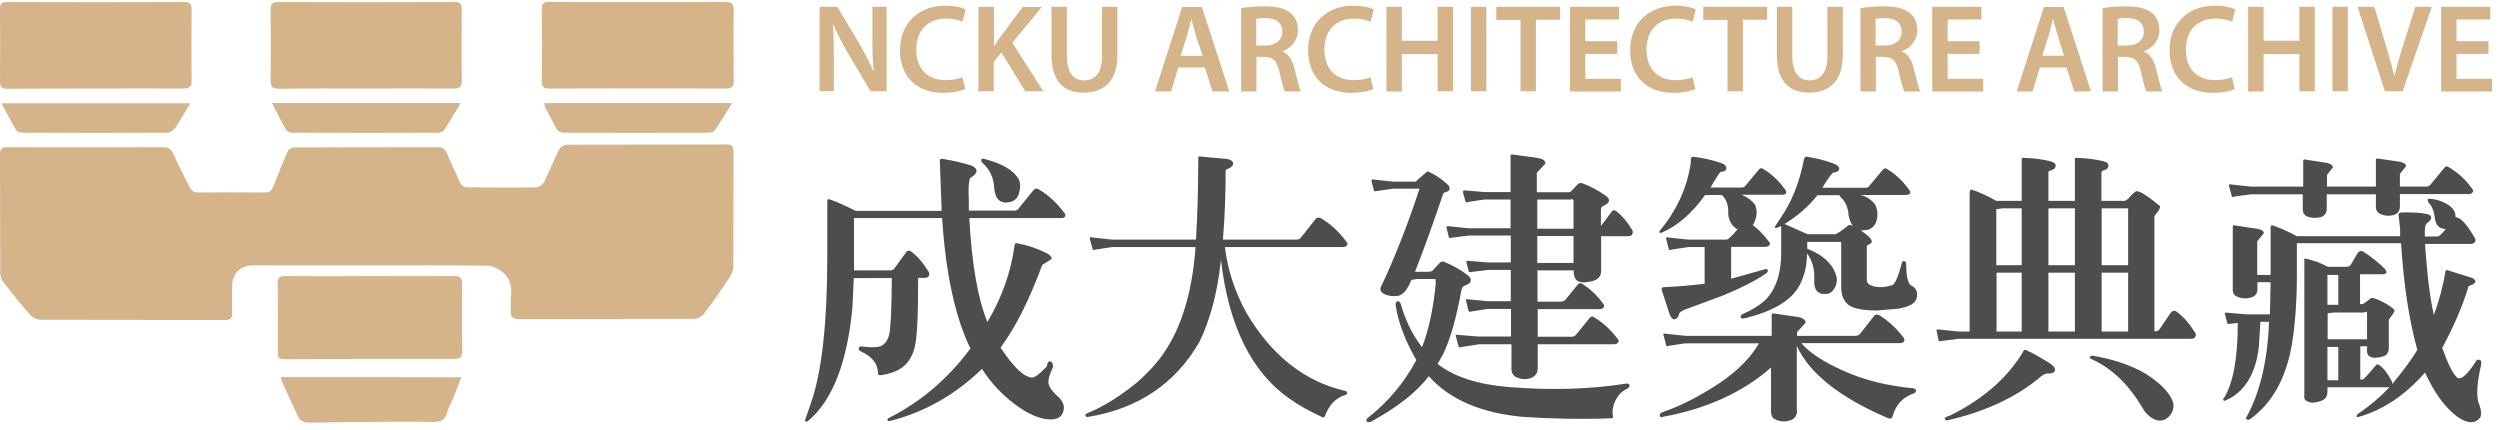
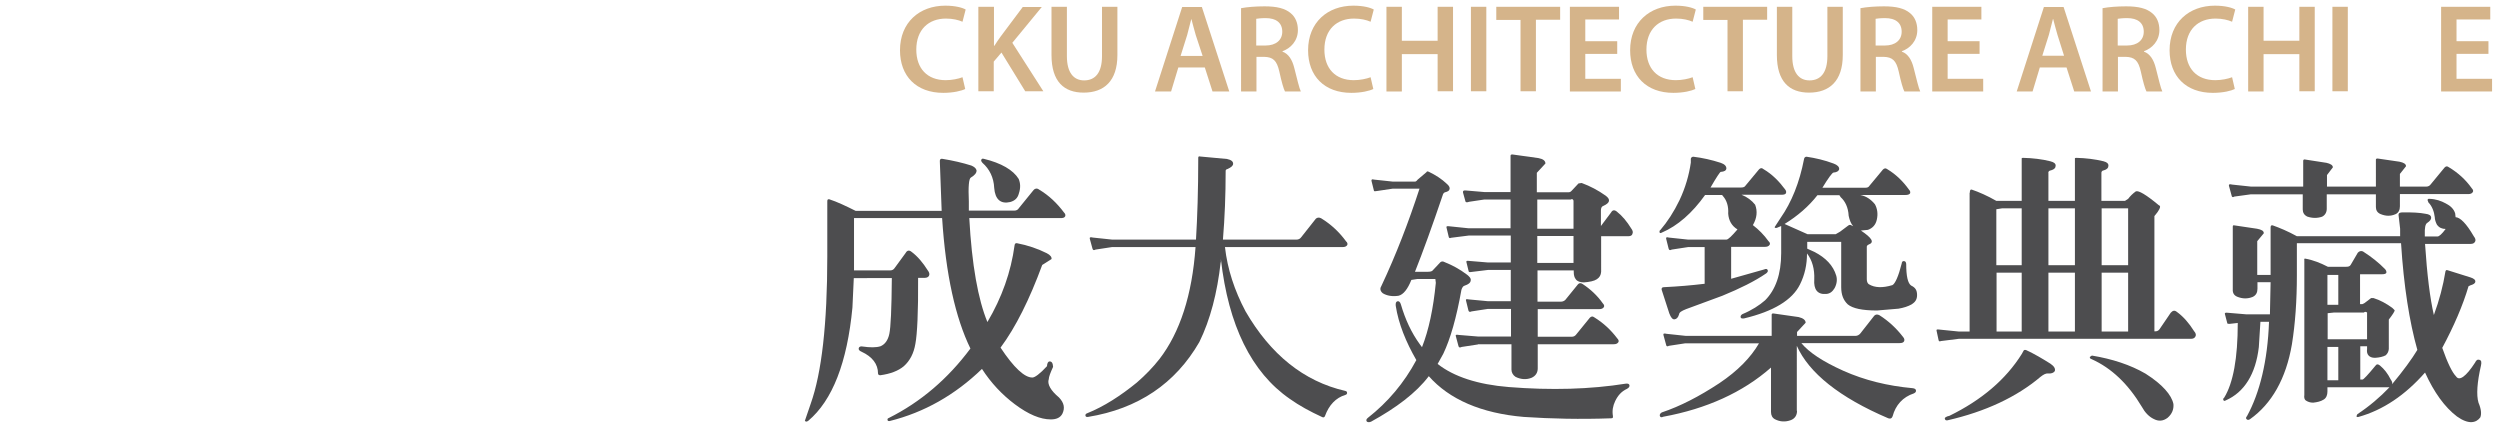
<svg xmlns="http://www.w3.org/2000/svg" version="1.1" id="Layer_1" x="0px" y="0px" viewBox="0 0 110.39 19" style="enable-background:new 0 0 110.39 19;" xml:space="preserve">
  <style type="text/css">
	.st0{fill:#4D4D4F;}
	.st1{fill:#D5B48A;}
</style>
  <g>
    <g>
      <path class="st0" d="M37.7,12.28l-0.06,1.3c-0.23,2.42-0.88,4.1-1.95,5c-0.07,0.05-0.11,0.05-0.15,0l0.26-0.76    c0.48-1.35,0.73-3.51,0.73-6.5V8.9c0-0.09,0.02-0.11,0.09-0.1c0.34,0.11,0.72,0.29,1.16,0.51h3.8L41.5,7.15    c-0.01-0.1,0.02-0.14,0.09-0.14c0.5,0.08,0.92,0.18,1.3,0.3c0.12,0.05,0.21,0.12,0.23,0.21c0.01,0.11-0.08,0.22-0.25,0.32    c-0.09,0.05-0.12,0.4-0.09,1.06v0.4h2.01c0.09,0,0.16-0.04,0.2-0.11l0.65-0.8c0.06-0.07,0.15-0.09,0.24-0.02    c0.44,0.26,0.8,0.61,1.1,1.01c0.06,0.06,0.08,0.12,0.05,0.18c-0.04,0.06-0.1,0.07-0.21,0.07h-4.02c0.11,2.06,0.39,3.6,0.8,4.59    c0.64-1.08,1.04-2.21,1.2-3.39c0.01-0.08,0.05-0.1,0.11-0.09c0.47,0.09,0.91,0.24,1.31,0.44c0.16,0.08,0.23,0.18,0.21,0.26    l-0.41,0.26c-0.56,1.52-1.17,2.75-1.84,3.65c0.59,0.89,1.06,1.32,1.4,1.32c0.1,0.01,0.34-0.16,0.65-0.5    c0.01-0.14,0.05-0.21,0.12-0.21c0.09,0,0.14,0.07,0.15,0.24c-0.12,0.26-0.19,0.45-0.19,0.54c-0.08,0.22,0.09,0.51,0.45,0.81    c0.23,0.24,0.27,0.47,0.15,0.72c-0.09,0.17-0.26,0.25-0.51,0.25c-0.46,0-0.99-0.22-1.59-0.67c-0.56-0.42-1.05-0.94-1.45-1.56    c-1.19,1.15-2.55,1.92-4.07,2.3c-0.05,0.01-0.09,0-0.1-0.04c-0.01-0.05,0.01-0.08,0.05-0.09c1.42-0.71,2.62-1.74,3.61-3.07    c-0.66-1.35-1.09-3.27-1.25-5.76h-3.89v0.15v1.52v0.64h1.6c0.09,0,0.15-0.04,0.19-0.1l0.49-0.67c0.06-0.11,0.15-0.14,0.26-0.05    c0.27,0.2,0.51,0.49,0.71,0.81c0.07,0.09,0.1,0.17,0.06,0.25c-0.03,0.05-0.09,0.09-0.19,0.09h-0.29c0.01,1.52-0.04,2.49-0.12,2.91    c-0.07,0.42-0.24,0.75-0.51,0.99c-0.25,0.21-0.6,0.34-1.04,0.4c-0.06,0-0.1-0.03-0.1-0.08c0-0.41-0.25-0.74-0.73-0.96    c-0.1-0.04-0.14-0.1-0.12-0.16c0.01-0.05,0.08-0.09,0.16-0.07c0.34,0.05,0.61,0.05,0.8-0.01c0.19-0.08,0.33-0.26,0.39-0.55    c0.06-0.28,0.1-1.09,0.11-2.46H37.7z M43.33,7.06c0.01-0.05,0.05-0.06,0.1-0.05c0.79,0.19,1.31,0.5,1.55,0.89    c0.08,0.19,0.09,0.4,0.01,0.64c-0.05,0.2-0.17,0.32-0.38,0.38c-0.42,0.1-0.67-0.11-0.71-0.62c-0.02-0.46-0.21-0.84-0.52-1.11    C43.34,7.14,43.31,7.1,43.33,7.06z" />
      <path class="st0" d="M53.9,11.58c-0.15,1.35-0.46,2.54-0.94,3.52c-1.06,1.84-2.71,2.95-4.92,3.31c-0.06,0.01-0.1-0.01-0.11-0.05    c-0.01-0.05,0.01-0.09,0.07-0.11c0.75-0.3,1.49-0.78,2.2-1.36c0.38-0.33,0.7-0.66,1-1.04c0.9-1.17,1.44-2.82,1.59-4.94H49.1    l-0.72,0.11c-0.08,0.04-0.12,0.03-0.14-0.04l-0.12-0.44c-0.01-0.06,0.02-0.08,0.14-0.05l0.85,0.09h3.7    c0.06-0.97,0.1-2.19,0.1-3.61c0-0.05,0.02-0.08,0.08-0.06l1.19,0.11c0.19,0.04,0.27,0.11,0.27,0.21c0,0.09-0.09,0.16-0.24,0.23    c-0.06,0.01-0.1,0.05-0.09,0.1c0,1.04-0.04,2.05-0.12,3.02h3.25c0.09,0,0.16-0.04,0.21-0.11l0.64-0.81    c0.06-0.06,0.15-0.07,0.24-0.02c0.44,0.27,0.8,0.61,1.1,1.02c0.06,0.05,0.07,0.11,0.05,0.16c-0.04,0.06-0.1,0.09-0.21,0.09h-5.19    c0.11,0.97,0.42,1.92,0.91,2.84c1.1,1.9,2.57,3.09,4.4,3.51c0.05,0.01,0.08,0.04,0.08,0.07c0.01,0.05-0.01,0.09-0.08,0.11    c-0.41,0.12-0.72,0.45-0.89,0.92c-0.02,0.07-0.08,0.09-0.14,0.05c-0.52-0.24-1-0.5-1.42-0.8c-1.69-1.17-2.71-3.24-3.04-6.17V11.58    z" />
      <path class="st0" d="M60.54,18.62c-0.1,0.04-0.16,0.02-0.19-0.01c-0.04-0.06-0.01-0.11,0.05-0.16c0.88-0.69,1.6-1.54,2.14-2.55    c-0.46-0.8-0.79-1.61-0.91-2.4c-0.01-0.11,0.01-0.17,0.06-0.19c0.07-0.03,0.14,0.02,0.17,0.14c0.19,0.65,0.46,1.24,0.84,1.76    l0.09,0.12c0.3-0.76,0.5-1.71,0.61-2.84l-0.02-0.17H63.3h-0.72l-0.26,0.04c-0.16,0.4-0.35,0.65-0.57,0.7    c-0.27,0.04-0.51,0-0.69-0.11c-0.11-0.09-0.14-0.2-0.07-0.31c0.66-1.4,1.21-2.84,1.69-4.31H61.5l-0.67,0.1    c-0.1,0.02-0.15,0.02-0.16,0l-0.11-0.44c-0.01-0.06,0.02-0.09,0.11-0.06l0.84,0.09h0.94c0.05,0.01,0.1-0.02,0.15-0.09l0.39-0.33    C63,7.56,63.04,7.56,63.1,7.59c0.29,0.14,0.56,0.31,0.8,0.54c0.09,0.08,0.12,0.15,0.11,0.21c-0.01,0.08-0.08,0.12-0.2,0.15    c-0.05,0.01-0.09,0.06-0.11,0.14c-0.46,1.36-0.87,2.49-1.22,3.37h0.57c0.12,0,0.19-0.02,0.23-0.08l0.32-0.34    c0.05-0.04,0.11-0.05,0.18-0.01c0.35,0.14,0.67,0.31,1,0.56c0.11,0.09,0.18,0.16,0.16,0.26c-0.01,0.1-0.11,0.17-0.26,0.22    c-0.07,0.01-0.12,0.09-0.15,0.19c-0.22,1.24-0.49,2.17-0.8,2.82l-0.25,0.45c0.71,0.56,1.77,0.91,3.14,1.02    c1.87,0.15,3.61,0.1,5.17-0.15c0.09-0.01,0.15,0.01,0.16,0.07s-0.02,0.11-0.11,0.16c-0.24,0.11-0.4,0.29-0.52,0.54    c-0.1,0.21-0.14,0.42-0.1,0.66c0.01,0.08-0.01,0.1-0.08,0.1c-1.35,0.05-2.65,0.02-3.85-0.06c-1.89-0.16-3.3-0.78-4.2-1.8    C62.53,17.35,61.65,18.01,60.54,18.62z M65.26,15.21l-0.72,0.11c-0.08,0.04-0.12,0.03-0.14-0.04l-0.12-0.45    c-0.01-0.05,0.02-0.06,0.14-0.04l0.85,0.07h1.45v-1.22H65.7l-0.72,0.11c-0.08,0.04-0.12,0.02-0.14-0.04l-0.11-0.45    c-0.01-0.05,0.02-0.06,0.12-0.04l0.85,0.08h1.01v-1.38H65.7l-0.74,0.09c-0.06,0.01-0.1,0.01-0.11-0.03l-0.1-0.41    c-0.01-0.05,0.02-0.06,0.11-0.05l0.84,0.07h1.01v-1.19h-1.85l-0.79,0.1c-0.05,0.03-0.09,0.01-0.1-0.04l-0.1-0.42    c-0.01-0.05,0.03-0.06,0.11-0.05l0.87,0.09h1.85V8.81h-1.16l-0.67,0.1c-0.1,0.04-0.15,0.02-0.16-0.01L64.6,8.5    c-0.01-0.07,0.02-0.1,0.12-0.09l0.82,0.07h1.16V7V6.88c0-0.04,0.02-0.06,0.08-0.06l1.15,0.16c0.21,0.04,0.31,0.12,0.31,0.24    l-0.38,0.41v0.86h1.4c0.05,0,0.1-0.02,0.14-0.07L69.7,8.1l0.14-0.02c0.38,0.14,0.72,0.32,1.06,0.56c0.23,0.17,0.19,0.32-0.1,0.45    c-0.07,0.02-0.11,0.09-0.11,0.2v0.69l0.45-0.6c0.06-0.11,0.15-0.12,0.25-0.04c0.24,0.19,0.45,0.44,0.64,0.75    c0.06,0.08,0.09,0.16,0.05,0.24c-0.01,0.06-0.08,0.1-0.17,0.1h-1.21V12c-0.01,0.15-0.07,0.25-0.19,0.33    c-0.12,0.08-0.32,0.12-0.57,0.14c-0.17,0-0.3-0.05-0.36-0.14c-0.06-0.08-0.09-0.17-0.09-0.34v-0.05h-1.6v1.38h1.04    c0.07,0,0.14-0.03,0.19-0.08l0.56-0.69c0.06-0.06,0.12-0.06,0.2-0.01c0.35,0.23,0.65,0.51,0.89,0.85    c0.06,0.06,0.08,0.12,0.05,0.17c-0.04,0.06-0.1,0.09-0.21,0.09h-2.71v1.22h1.5c0.09,0,0.15-0.04,0.19-0.09l0.61-0.75    c0.06-0.06,0.12-0.08,0.21-0.01c0.4,0.25,0.72,0.55,1,0.92c0.06,0.06,0.08,0.12,0.05,0.17c-0.04,0.06-0.1,0.09-0.21,0.09h-3.35    v1.07c0,0.18-0.09,0.33-0.27,0.41c-0.22,0.09-0.47,0.08-0.71-0.04c-0.11-0.07-0.18-0.19-0.18-0.32v-1.12H65.26z M67.88,10.1h1.6    V8.86c-0.02-0.06-0.06-0.09-0.12-0.05h-1.48V10.1z M67.88,11.61h1.6v-1.19h-1.6V11.61z" />
      <path class="st0" d="M75.27,10.91h-0.73l-0.72,0.11c-0.08,0.04-0.12,0.03-0.14-0.04l-0.11-0.44c-0.01-0.06,0.02-0.08,0.12-0.05    l0.85,0.09h1.69c0.08,0,0.24-0.16,0.49-0.45c-0.25-0.15-0.39-0.39-0.41-0.7c0.02-0.31-0.06-0.58-0.23-0.77l-0.04-0.05h-0.75    c-0.57,0.8-1.21,1.36-1.91,1.66c-0.05,0.03-0.09,0.03-0.1-0.01c-0.01-0.04,0-0.09,0.04-0.11c0.3-0.35,0.59-0.79,0.84-1.31    c0.26-0.55,0.42-1.11,0.5-1.66V7.01c0.01-0.05,0.05-0.09,0.11-0.09c0.41,0.05,0.81,0.14,1.21,0.27c0.17,0.06,0.25,0.14,0.25,0.25    c-0.01,0.09-0.09,0.14-0.25,0.15c-0.03,0-0.19,0.24-0.45,0.69h1.35c0.09,0,0.16-0.02,0.2-0.09l0.59-0.71    c0.06-0.06,0.12-0.08,0.2-0.01c0.39,0.23,0.69,0.54,0.95,0.89c0.05,0.06,0.06,0.12,0.04,0.17c-0.02,0.05-0.09,0.07-0.2,0.07h-1.76    c0.25,0.1,0.45,0.25,0.6,0.44c0.11,0.29,0.08,0.59-0.1,0.9c0.26,0.2,0.49,0.43,0.69,0.71c0.06,0.05,0.08,0.11,0.05,0.16    c-0.04,0.06-0.1,0.09-0.21,0.09h-1.49v1.41l1.45-0.41c0.09-0.04,0.14-0.03,0.16,0.02c0.03,0.05,0,0.1-0.06,0.15    c-0.51,0.35-1.16,0.67-1.94,0.99l-1.6,0.59c-0.2,0.08-0.3,0.14-0.31,0.23c-0.04,0.14-0.11,0.21-0.2,0.22s-0.16-0.08-0.23-0.26    l-0.34-1.05c-0.01-0.08,0.03-0.11,0.11-0.11c0.62-0.03,1.21-0.08,1.79-0.15V10.91z M79.35,18.14c0,0.19-0.09,0.34-0.27,0.41    c-0.24,0.09-0.48,0.08-0.71-0.04c-0.11-0.06-0.17-0.17-0.17-0.32v-1.96c-1.25,1.1-2.85,1.82-4.75,2.17    c-0.09,0.04-0.14,0.03-0.16-0.04c-0.01-0.06,0.02-0.11,0.09-0.15c0.81-0.27,1.66-0.71,2.54-1.29c0.82-0.55,1.39-1.14,1.75-1.76    h-3.26l-0.72,0.11c-0.06,0.04-0.11,0.03-0.12-0.04l-0.12-0.44c-0.01-0.06,0.02-0.08,0.14-0.05l0.84,0.09h3.8v-0.81V13.9    c0-0.04,0.02-0.06,0.07-0.06L79.42,14c0.21,0.05,0.31,0.14,0.31,0.25l-0.38,0.41v0.17h2.59c0.07,0,0.15-0.04,0.2-0.1l0.62-0.79    c0.06-0.06,0.14-0.07,0.23-0.02c0.41,0.26,0.76,0.59,1.05,0.97c0.05,0.06,0.06,0.12,0.04,0.17c-0.02,0.06-0.09,0.09-0.2,0.09    h-4.34c0.34,0.41,0.94,0.81,1.85,1.22c0.94,0.42,1.96,0.67,3.06,0.77c0.09,0.01,0.14,0.04,0.15,0.09c0.01,0.06-0.01,0.1-0.09,0.14    c-0.49,0.16-0.81,0.52-0.94,1.01c-0.04,0.1-0.09,0.12-0.19,0.09c-2.16-0.92-3.51-2.01-4.04-3.2V18.14z M79.48,12.56    c-0.34,0.69-1.17,1.19-2.47,1.5c-0.09,0.01-0.14,0-0.15-0.05c-0.01-0.05,0.01-0.1,0.08-0.14c0.41-0.17,0.75-0.39,1-0.61    c0.46-0.46,0.71-1.15,0.71-2.08V9.98l-0.19,0.08c-0.05,0.01-0.09,0.01-0.1-0.03l0.26-0.4c0.49-0.7,0.84-1.57,1.04-2.61    c0.01-0.06,0.05-0.1,0.11-0.1c0.4,0.06,0.79,0.15,1.19,0.3c0.17,0.06,0.26,0.15,0.25,0.25c-0.01,0.07-0.09,0.14-0.25,0.15    c-0.05,0-0.23,0.24-0.49,0.67h1.89c0.09,0,0.15-0.02,0.19-0.09l0.59-0.71c0.06-0.06,0.12-0.08,0.21-0.01    c0.38,0.23,0.69,0.54,0.94,0.89c0.06,0.06,0.07,0.12,0.05,0.17c-0.04,0.05-0.1,0.07-0.21,0.07h-1.99    c0.26,0.05,0.47,0.19,0.65,0.41c0.11,0.2,0.14,0.44,0.08,0.69c-0.05,0.22-0.19,0.37-0.39,0.44l-0.31,0.03    c0.49,0.33,0.61,0.52,0.34,0.62c-0.05,0.02-0.09,0.06-0.08,0.12v1.41c0,0.11,0.04,0.19,0.09,0.22c0.26,0.16,0.61,0.17,1.04,0.04    c0.12-0.06,0.27-0.39,0.41-0.95c0.01-0.09,0.05-0.12,0.1-0.11c0.06,0,0.09,0.04,0.1,0.12c0,0.54,0.07,0.86,0.22,0.96    c0.19,0.09,0.26,0.21,0.26,0.42c0,0.19-0.08,0.31-0.24,0.41c-0.16,0.09-0.35,0.15-0.58,0.19l-0.95,0.08    c-0.65,0-1.07-0.09-1.29-0.27c-0.19-0.18-0.29-0.42-0.29-0.76v-2h-1.5v0.3l0.31,0.14c0.51,0.26,0.84,0.61,0.97,1.05    c0.05,0.17,0.03,0.36-0.07,0.55c-0.09,0.15-0.2,0.25-0.38,0.26c-0.38,0.03-0.55-0.2-0.52-0.64c0.02-0.46-0.09-0.85-0.32-1.15    C79.79,11.69,79.69,12.14,79.48,12.56z M81.83,9.99c-0.1-0.11-0.16-0.27-0.2-0.46c-0.02-0.38-0.16-0.65-0.35-0.82l-0.06-0.09    h-0.97c-0.38,0.49-0.88,0.92-1.45,1.27l1.01,0.45h1.25l0.19-0.11l0.36-0.27c0.05-0.04,0.1-0.04,0.16,0L81.83,9.99z" />
      <path class="st0" d="M86.98,8.51c0-0.1,0.02-0.15,0.08-0.14c0.32,0.11,0.69,0.27,1.09,0.5h1.12V7.01    c-0.01-0.02,0.01-0.04,0.06-0.04c0.44,0.01,0.84,0.06,1.2,0.15c0.16,0.04,0.24,0.1,0.24,0.19c0,0.1-0.06,0.17-0.2,0.21    c-0.09,0.01-0.14,0.06-0.12,0.14v1.21h1.17V7.01c-0.01-0.02,0.01-0.04,0.06-0.04c0.43,0.01,0.83,0.06,1.2,0.15    c0.15,0.04,0.22,0.1,0.22,0.19c0,0.1-0.06,0.17-0.2,0.21c-0.08,0.01-0.12,0.06-0.11,0.14v1.21h1.04l0.14-0.09    c0.09-0.12,0.2-0.23,0.34-0.33c0.12-0.05,0.46,0.15,1,0.6l0.06,0.04c0.04,0.06-0.04,0.22-0.24,0.45v5.09h0.04    c0.09,0,0.15-0.04,0.19-0.1l0.49-0.72c0.09-0.1,0.17-0.12,0.27-0.04c0.29,0.21,0.54,0.5,0.76,0.85c0.08,0.09,0.1,0.17,0.06,0.24    c-0.03,0.06-0.09,0.1-0.19,0.1H86.5l-0.8,0.1c-0.05,0.03-0.09,0.01-0.1-0.04l-0.09-0.42c-0.01-0.05,0.02-0.06,0.1-0.05l0.89,0.09    h0.47V8.51z M89.35,15.49c0.02-0.04,0.06-0.05,0.12-0.03c0.35,0.16,0.72,0.38,1.07,0.6c0.16,0.11,0.23,0.22,0.19,0.33    c-0.06,0.08-0.15,0.11-0.29,0.1c-0.1-0.01-0.2,0.04-0.34,0.15c-1.05,0.89-2.44,1.54-4.11,1.92c-0.06,0.01-0.1-0.01-0.11-0.06    c-0.03-0.05,0.05-0.11,0.2-0.14c1.41-0.69,2.49-1.6,3.2-2.74L89.35,15.49z M89.27,11.71V9.2H88.4l-0.25,0.04v2.47H89.27z     M89.27,14.64v-2.6h-1.11v2.6H89.27z M91.62,11.71V9.2h-1.17v2.51H91.62z M91.62,14.64v-2.6h-1.17v2.6H91.62z M92.28,15.76    l0.09-0.06c0.9,0.15,1.7,0.41,2.37,0.8c0.74,0.47,1.15,0.94,1.23,1.34c0.02,0.23-0.06,0.44-0.26,0.61    c-0.2,0.15-0.4,0.16-0.61,0.05c-0.21-0.1-0.39-0.29-0.52-0.53c-0.61-1.02-1.35-1.72-2.22-2.11C92.29,15.84,92.27,15.8,92.28,15.76    z M93.97,11.71V9.2h-1.17v2.51H93.97z M93.97,14.64v-2.6h-1.17v2.6H93.97z" />
      <path class="st0" d="M109.23,10.43c0.07,0.09,0.1,0.17,0.06,0.24c-0.03,0.06-0.09,0.1-0.19,0.1h-2.02    c0.09,1.36,0.22,2.41,0.39,3.14c0.24-0.65,0.41-1.3,0.51-1.92c0.01-0.05,0.04-0.08,0.09-0.06l1.02,0.32    c0.15,0.05,0.22,0.11,0.21,0.19c-0.01,0.08-0.09,0.12-0.22,0.16L109,12.64c-0.25,0.85-0.65,1.77-1.16,2.72    c0.23,0.66,0.44,1.09,0.61,1.26c0.14,0.22,0.44,0.01,0.84-0.61c0.05-0.11,0.11-0.15,0.2-0.12c0.08,0.03,0.09,0.11,0.06,0.25    c-0.17,0.74-0.21,1.3-0.11,1.64c0.12,0.28,0.14,0.5,0.08,0.65c-0.09,0.12-0.21,0.2-0.38,0.21c-0.17,0.01-0.4-0.07-0.65-0.25    c-0.54-0.41-1.01-1.06-1.41-1.94c-0.88,1-1.86,1.66-2.94,1.96c-0.04,0.01-0.07,0.01-0.09-0.03l0.04-0.09    c0.53-0.35,1-0.75,1.42-1.19h-2.74v0.19c0,0.15-0.05,0.28-0.16,0.35c-0.14,0.09-0.3,0.12-0.47,0.14c-0.14,0-0.24-0.04-0.33-0.1    c-0.05-0.04-0.08-0.12-0.06-0.24v-5.94c-0.01-0.06,0-0.09,0.04-0.08c0.35,0.06,0.69,0.2,1,0.36h0.8c0.11,0,0.17-0.02,0.21-0.09    l0.31-0.53c0.06-0.07,0.15-0.1,0.24-0.05c0.36,0.23,0.69,0.49,0.97,0.78c0.05,0.06,0.06,0.11,0.05,0.16    c-0.02,0.04-0.09,0.06-0.19,0.06h-0.97v1.32h0.1l0.1-0.05l0.29-0.22h0.1c0.29,0.09,0.57,0.24,0.84,0.44l0.1,0.1    c0,0.05-0.09,0.19-0.26,0.41v1.3c-0.01,0.12-0.06,0.21-0.14,0.28c-0.11,0.06-0.28,0.1-0.47,0.11c-0.14,0-0.23-0.04-0.29-0.11    c-0.05-0.06-0.08-0.15-0.06-0.28v-0.12h-0.3v1.47h0.1c0.04,0,0.24-0.21,0.56-0.6c0.06-0.09,0.12-0.09,0.21-0.02    c0.19,0.16,0.34,0.35,0.47,0.61c0.06,0.09,0.09,0.15,0.06,0.22c0.5-0.6,0.88-1.12,1.12-1.52c-0.35-1.24-0.6-2.82-0.72-4.71h-4.6    v1.42c0,1.1-0.07,2.12-0.22,3.05c-0.26,1.51-0.89,2.62-1.85,3.3c-0.06,0.04-0.11,0.04-0.15,0c-0.04-0.04-0.03-0.08,0.02-0.14    c0.56-1.02,0.91-2.44,0.97-4.16h-0.38l-0.07,1.12c-0.14,1.19-0.64,1.99-1.46,2.35c-0.05,0.03-0.09,0.03-0.1-0.01    c-0.03-0.04-0.01-0.08,0.03-0.11c0.4-0.65,0.6-1.75,0.6-3.3l-0.35,0.04c-0.06,0-0.1,0-0.11-0.02l-0.11-0.42    c-0.01-0.05,0.04-0.06,0.12-0.05l0.83,0.07h1.04l0.03-1.42h-0.58v0.29c0,0.16-0.06,0.29-0.21,0.36c-0.22,0.09-0.45,0.09-0.69-0.01    c-0.14-0.06-0.2-0.17-0.19-0.33v-2.76c0-0.05,0.02-0.07,0.06-0.06l1.01,0.15c0.2,0.04,0.3,0.09,0.3,0.2l-0.29,0.35v1.49h0.59    v-2.09c0-0.09,0.03-0.11,0.09-0.1c0.31,0.11,0.67,0.26,1.07,0.48h4.56V10.1l-0.07-0.61c0-0.06,0.02-0.1,0.14-0.11    c0.45-0.01,0.8,0.01,1.05,0.06c0.16,0.02,0.24,0.07,0.25,0.16c0.01,0.08-0.05,0.16-0.17,0.24c-0.09,0.05-0.12,0.23-0.11,0.52v0.08    h0.57c0.06,0,0.19-0.11,0.35-0.33c-0.16,0-0.29-0.06-0.38-0.18c-0.06-0.11-0.1-0.24-0.1-0.34c-0.03-0.25-0.12-0.49-0.28-0.65    l-0.04-0.11c0.01-0.04,0.04-0.06,0.09-0.05c0.28,0.01,0.51,0.09,0.71,0.2c0.22,0.11,0.36,0.25,0.42,0.44l0.02,0.17    C108.63,9.6,108.9,9.86,109.23,10.43z M102.74,8.58v0.64c0,0.16-0.08,0.29-0.21,0.35c-0.21,0.07-0.43,0.07-0.66-0.01    c-0.12-0.06-0.19-0.17-0.19-0.31V8.58h-2.29l-0.73,0.1c-0.06,0.04-0.11,0.03-0.12-0.04L98.42,8.2c-0.01-0.06,0.03-0.08,0.14-0.05    l0.84,0.09h2.3V7.1c0-0.04,0.03-0.06,0.06-0.06l0.97,0.15c0.17,0.04,0.28,0.1,0.28,0.2l-0.26,0.34v0.51h2.16V7.05    c0-0.04,0.03-0.05,0.08-0.05l0.96,0.14c0.19,0.04,0.29,0.1,0.29,0.2l-0.27,0.34v0.56h1.16c0.09,0,0.16-0.04,0.2-0.1l0.61-0.74    c0.06-0.06,0.11-0.08,0.2-0.01c0.4,0.24,0.74,0.55,1,0.92c0.06,0.06,0.08,0.12,0.05,0.17c-0.04,0.06-0.1,0.09-0.2,0.09h-3.02v0.54    c0,0.16-0.06,0.29-0.2,0.35c-0.21,0.09-0.42,0.09-0.66-0.01c-0.14-0.06-0.2-0.17-0.2-0.31V8.58H102.74z M103.25,13.46v-1.32h-0.48    v1.32h0.28H103.25z M104.52,14.98V13.8c-0.05-0.04-0.1-0.04-0.14,0h-1.32l-0.28,0.03v1.15H104.52z M103.25,16.79v-1.47h-0.48v1.47    H103.25z" />
    </g>
  </g>
-   <path class="st1" d="M16.32,11.72c1.74,0,3.48-0.01,5.22,0.01c0.18,0,0.37,0.1,0.53,0.2c0.43,0.27,0.55,0.67,0.49,1.16  c-0.03,0.21,0.01,0.42-0.01,0.63c-0.02,0.27,0.09,0.37,0.36,0.37c2.58-0.01,5.16,0,7.74-0.01c0.15,0,0.35-0.11,0.44-0.23  c0.39-0.52,0.76-1.05,1.12-1.59c0.1-0.15,0.17-0.35,0.17-0.53c0.01-1.68,0-3.36,0.01-5.04c0-0.23-0.08-0.31-0.31-0.31  c-2.35,0.01-4.7,0-7.05,0.01c-0.12,0-0.29,0.11-0.34,0.21c-0.24,0.47-0.43,0.96-0.66,1.43c-0.05,0.11-0.22,0.23-0.33,0.24  c-1.01,0.02-2.02,0.01-3.03,0c-0.18,0-0.29-0.06-0.37-0.24c-0.18-0.42-0.39-0.83-0.56-1.25c-0.08-0.2-0.19-0.28-0.4-0.28  c-2.12,0-4.24,0-6.36,0.01c-0.1,0-0.24,0.09-0.28,0.18c-0.22,0.49-0.41,0.99-0.61,1.49c-0.07,0.19-0.16,0.33-0.4,0.32  c-0.98-0.01-1.96-0.01-2.94,0c-0.19,0-0.3-0.07-0.39-0.26C8.13,7.77,7.87,7.3,7.66,6.8C7.56,6.58,7.43,6.5,7.2,6.5  c-2.3,0-4.6,0.01-6.9,0C0.06,6.5,0,6.59,0,6.82c0.01,1.74,0,3.48,0.01,5.22c0,0.14,0.05,0.3,0.13,0.41c0.39,0.5,0.79,1,1.22,1.48  c0.1,0.11,0.29,0.19,0.43,0.19c2.72,0.01,5.44,0,8.16,0.01c0.22,0,0.31-0.07,0.3-0.29c-0.01-0.4,0-0.8,0-1.2  c0-0.56,0.36-0.92,0.9-0.92C12.88,11.72,14.6,11.72,16.32,11.72z M28.17,0.09c-1.3,0-2.6,0.01-3.9-0.01c-0.28,0-0.35,0.08-0.35,0.36  c0.02,1.04,0.02,2.08,0,3.12c0,0.26,0.07,0.35,0.33,0.35c2.6-0.01,5.2-0.01,7.8,0c0.25,0,0.35-0.08,0.35-0.35  c-0.01-1.03-0.02-2.06,0-3.09c0.01-0.31-0.1-0.39-0.4-0.39C30.73,0.1,29.45,0.09,28.17,0.09z M4.23,3.91c1.29,0,2.58-0.01,3.87,0  c0.27,0,0.37-0.09,0.36-0.36c-0.01-1.04-0.01-2.08,0-3.12c0-0.26-0.08-0.35-0.34-0.34c-2.6,0.01-5.2,0.01-7.8,0  C0.08,0.09,0,0.14,0,0.39C0.01,1.46,0.01,2.53,0,3.6c0,0.25,0.08,0.32,0.33,0.32C1.63,3.91,2.93,3.91,4.23,3.91z M16.17,3.91  c1.29,0,2.58-0.01,3.87,0c0.26,0,0.35-0.08,0.35-0.34c-0.01-1.05-0.01-2.1,0-3.15c0-0.24-0.07-0.34-0.32-0.33  c-2.6,0.01-5.2,0.01-7.8,0c-0.25,0-0.32,0.08-0.32,0.33c0.01,1.05,0.01,2.1,0,3.15c0,0.28,0.09,0.35,0.36,0.35  C13.59,3.9,14.88,3.91,16.17,3.91z M16.34,12.19C16.34,12.19,16.34,12.2,16.34,12.19c-1.25,0.01-2.5,0.01-3.75,0  c-0.27,0-0.33,0.08-0.33,0.34c0.02,0.97,0.01,1.94,0.01,2.91c0,0.41-0.01,0.42,0.4,0.42c2.46-0.01,4.92-0.02,7.38-0.01  c0.28,0,0.36-0.09,0.36-0.36c-0.01-0.98-0.01-1.96,0-2.94c0-0.28-0.08-0.36-0.36-0.36C18.82,12.2,17.58,12.19,16.34,12.19z   M12.41,16.65c0.01,0.08,0,0.11,0.01,0.13c0.26,0.56,0.5,1.13,0.78,1.68c0.05,0.11,0.25,0.19,0.38,0.2c0.55,0.01,1.1-0.02,1.65-0.02  c1.3-0.01,2.6-0.03,3.9-0.01c0.35,0,0.54-0.1,0.62-0.44c0.04-0.17,0.14-0.33,0.21-0.49c0.14-0.33,0.26-0.67,0.41-1.04  C17.69,16.65,15.06,16.65,12.41,16.65z M8.4,4.56c-2.79,0-5.52,0-8.34,0C0.3,5,0.5,5.39,0.72,5.76c0.04,0.07,0.19,0.1,0.29,0.1  c2.12,0.01,4.24,0.01,6.36,0c0.12,0,0.29-0.1,0.36-0.2C7.96,5.32,8.16,4.96,8.4,4.56z M12.01,4.55c0.23,0.45,0.42,0.83,0.63,1.2  c0.04,0.07,0.19,0.11,0.29,0.11c2.14,0.01,4.28,0.01,6.42,0c0.09,0,0.23-0.06,0.27-0.13c0.24-0.37,0.47-0.75,0.72-1.18  C17.56,4.55,14.83,4.55,12.01,4.55z M32.33,4.55c-2.81,0-5.54,0-8.28,0c0,0.06-0.01,0.11,0,0.14c0.18,0.34,0.35,0.69,0.54,1.03  c0.05,0.08,0.19,0.14,0.3,0.14c2.14,0.01,4.28,0.01,6.41,0c0.09,0,0.22-0.04,0.26-0.1C31.82,5.38,32.05,4.99,32.33,4.55z" />
  <g>
-     <path class="st1" d="M36.19,4.04V0.3h0.78l0.96,1.6c0.24,0.42,0.47,0.85,0.64,1.25h0.01c-0.05-0.5-0.06-0.98-0.06-1.55V0.3h0.63   v3.73h-0.71l-0.98-1.65c-0.24-0.41-0.48-0.86-0.66-1.29l-0.02,0.01c0.03,0.48,0.04,0.98,0.04,1.59v1.33H36.19z" />
    <path class="st1" d="M42.62,3.93c-0.16,0.08-0.52,0.17-0.97,0.17c-1.19,0-1.91-0.74-1.91-1.88c0-1.23,0.86-1.97,2-1.97   c0.45,0,0.76,0.09,0.9,0.17l-0.14,0.54c-0.18-0.08-0.43-0.14-0.73-0.14c-0.76,0-1.31,0.48-1.31,1.37c0,0.83,0.48,1.35,1.3,1.35   c0.27,0,0.56-0.06,0.74-0.13L42.62,3.93z" />
    <path class="st1" d="M43.21,0.3h0.68v1.72h0.02c0.09-0.14,0.18-0.28,0.27-0.4l0.98-1.31h0.84L44.7,1.89l1.37,2.14h-0.8l-1.05-1.71   l-0.34,0.4v1.31h-0.68V0.3z" />
    <path class="st1" d="M47.11,0.3v2.18c0,0.73,0.3,1.07,0.76,1.07c0.49,0,0.79-0.34,0.79-1.07V0.3h0.68v2.13   c0,1.15-0.59,1.66-1.49,1.66c-0.86,0-1.42-0.48-1.42-1.66V0.3H47.11z" />
    <path class="st1" d="M52.03,2.98l-0.32,1.06H51l1.2-3.73h0.87l1.21,3.73h-0.74l-0.34-1.06H52.03z M53.1,2.46L52.8,1.55   c-0.07-0.23-0.13-0.48-0.19-0.7H52.6c-0.06,0.22-0.12,0.48-0.18,0.7l-0.29,0.92H53.1z" />
    <path class="st1" d="M54.81,0.36c0.26-0.05,0.64-0.08,1.03-0.08c0.54,0,0.9,0.09,1.15,0.3c0.21,0.17,0.32,0.43,0.32,0.75   c0,0.48-0.33,0.81-0.68,0.93v0.02c0.27,0.1,0.43,0.36,0.52,0.72c0.12,0.47,0.22,0.9,0.29,1.04h-0.7c-0.06-0.11-0.15-0.42-0.25-0.88   c-0.11-0.49-0.28-0.64-0.67-0.65h-0.34v1.53h-0.68V0.36z M55.48,2.01h0.4c0.46,0,0.74-0.24,0.74-0.61c0-0.4-0.28-0.6-0.73-0.6   c-0.22,0-0.35,0.02-0.42,0.03V2.01z" />
    <path class="st1" d="M60.64,3.93c-0.16,0.08-0.52,0.17-0.97,0.17c-1.19,0-1.91-0.74-1.91-1.88c0-1.23,0.86-1.97,2-1.97   c0.45,0,0.76,0.09,0.9,0.17l-0.14,0.54c-0.18-0.08-0.43-0.14-0.73-0.14c-0.76,0-1.31,0.48-1.31,1.37c0,0.83,0.48,1.35,1.3,1.35   c0.27,0,0.56-0.06,0.74-0.13L60.64,3.93z" />
    <path class="st1" d="M61.9,0.3v1.5h1.58V0.3h0.68v3.73h-0.68V2.39H61.9v1.65h-0.68V0.3H61.9z" />
    <path class="st1" d="M65.63,0.3v3.73h-0.68V0.3H65.63z" />
    <path class="st1" d="M67.13,0.88h-1.06V0.3h2.82v0.57h-1.07v3.16h-0.68V0.88z" />
    <path class="st1" d="M71.41,2.38h-1.41v1.1h1.57v0.56h-2.25V0.3h2.17v0.56h-1.49v0.96h1.41V2.38z" />
    <path class="st1" d="M74.86,3.93C74.7,4.01,74.34,4.1,73.89,4.1c-1.19,0-1.91-0.74-1.91-1.88c0-1.23,0.86-1.97,2-1.97   c0.45,0,0.76,0.09,0.9,0.17l-0.14,0.54c-0.18-0.08-0.43-0.14-0.73-0.14c-0.76,0-1.31,0.48-1.31,1.37c0,0.83,0.48,1.35,1.3,1.35   c0.27,0,0.56-0.06,0.74-0.13L74.86,3.93z" />
    <path class="st1" d="M76.27,0.88h-1.06V0.3h2.82v0.57h-1.07v3.16h-0.68V0.88z" />
    <path class="st1" d="M79.14,0.3v2.18c0,0.73,0.3,1.07,0.76,1.07c0.49,0,0.79-0.34,0.79-1.07V0.3h0.68v2.13   c0,1.15-0.59,1.66-1.49,1.66c-0.86,0-1.42-0.48-1.42-1.66V0.3H79.14z" />
    <path class="st1" d="M82.16,0.36c0.26-0.05,0.64-0.08,1.03-0.08c0.54,0,0.9,0.09,1.15,0.3c0.21,0.17,0.32,0.43,0.32,0.75   c0,0.48-0.33,0.81-0.68,0.93v0.02c0.27,0.1,0.43,0.36,0.52,0.72c0.12,0.47,0.22,0.9,0.29,1.04h-0.7c-0.06-0.11-0.15-0.42-0.25-0.88   c-0.11-0.49-0.28-0.64-0.67-0.65h-0.34v1.53h-0.68V0.36z M82.83,2.01h0.4c0.46,0,0.74-0.24,0.74-0.61c0-0.4-0.28-0.6-0.73-0.6   c-0.22,0-0.35,0.02-0.42,0.03V2.01z" />
    <path class="st1" d="M87.4,2.38H86v1.1h1.57v0.56h-2.25V0.3h2.17v0.56H86v0.96h1.41V2.38z" />
    <path class="st1" d="M90.07,2.98l-0.32,1.06h-0.7l1.2-3.73h0.87l1.21,3.73h-0.74l-0.34-1.06H90.07z M91.14,2.46l-0.29-0.92   c-0.07-0.23-0.13-0.48-0.19-0.7h-0.01c-0.06,0.22-0.12,0.48-0.18,0.7l-0.29,0.92H91.14z" />
    <path class="st1" d="M92.85,0.36c0.26-0.05,0.64-0.08,1.03-0.08c0.54,0,0.9,0.09,1.15,0.3c0.21,0.17,0.32,0.43,0.32,0.75   c0,0.48-0.33,0.81-0.68,0.93v0.02c0.27,0.1,0.43,0.36,0.52,0.72c0.12,0.47,0.22,0.9,0.29,1.04h-0.7c-0.06-0.11-0.15-0.42-0.25-0.88   c-0.11-0.49-0.28-0.64-0.67-0.65h-0.34v1.53h-0.68V0.36z M93.52,2.01h0.4c0.46,0,0.74-0.24,0.74-0.61c0-0.4-0.28-0.6-0.73-0.6   c-0.22,0-0.35,0.02-0.42,0.03V2.01z" />
    <path class="st1" d="M98.68,3.93c-0.16,0.08-0.51,0.17-0.97,0.17c-1.19,0-1.91-0.74-1.91-1.88c0-1.23,0.86-1.97,2-1.97   c0.45,0,0.76,0.09,0.9,0.17l-0.14,0.54c-0.18-0.08-0.43-0.14-0.73-0.14c-0.76,0-1.31,0.48-1.31,1.37c0,0.83,0.48,1.35,1.3,1.35   c0.27,0,0.56-0.06,0.74-0.13L98.68,3.93z" />
    <path class="st1" d="M99.95,0.3v1.5h1.58V0.3h0.68v3.73h-0.68V2.39h-1.58v1.65h-0.68V0.3H99.95z" />
    <path class="st1" d="M103.67,0.3v3.73h-0.68V0.3H103.67z" />
-     <path class="st1" d="M105.31,4.04L104.1,0.3h0.74l0.51,1.7c0.14,0.47,0.27,0.9,0.37,1.36h0.01c0.1-0.44,0.24-0.9,0.38-1.35   l0.54-1.71h0.73l-1.29,3.73H105.31z" />
    <path class="st1" d="M109.88,2.38h-1.41v1.1h1.57v0.56h-2.25V0.3h2.17v0.56h-1.49v0.96h1.41V2.38z" />
  </g>
</svg>